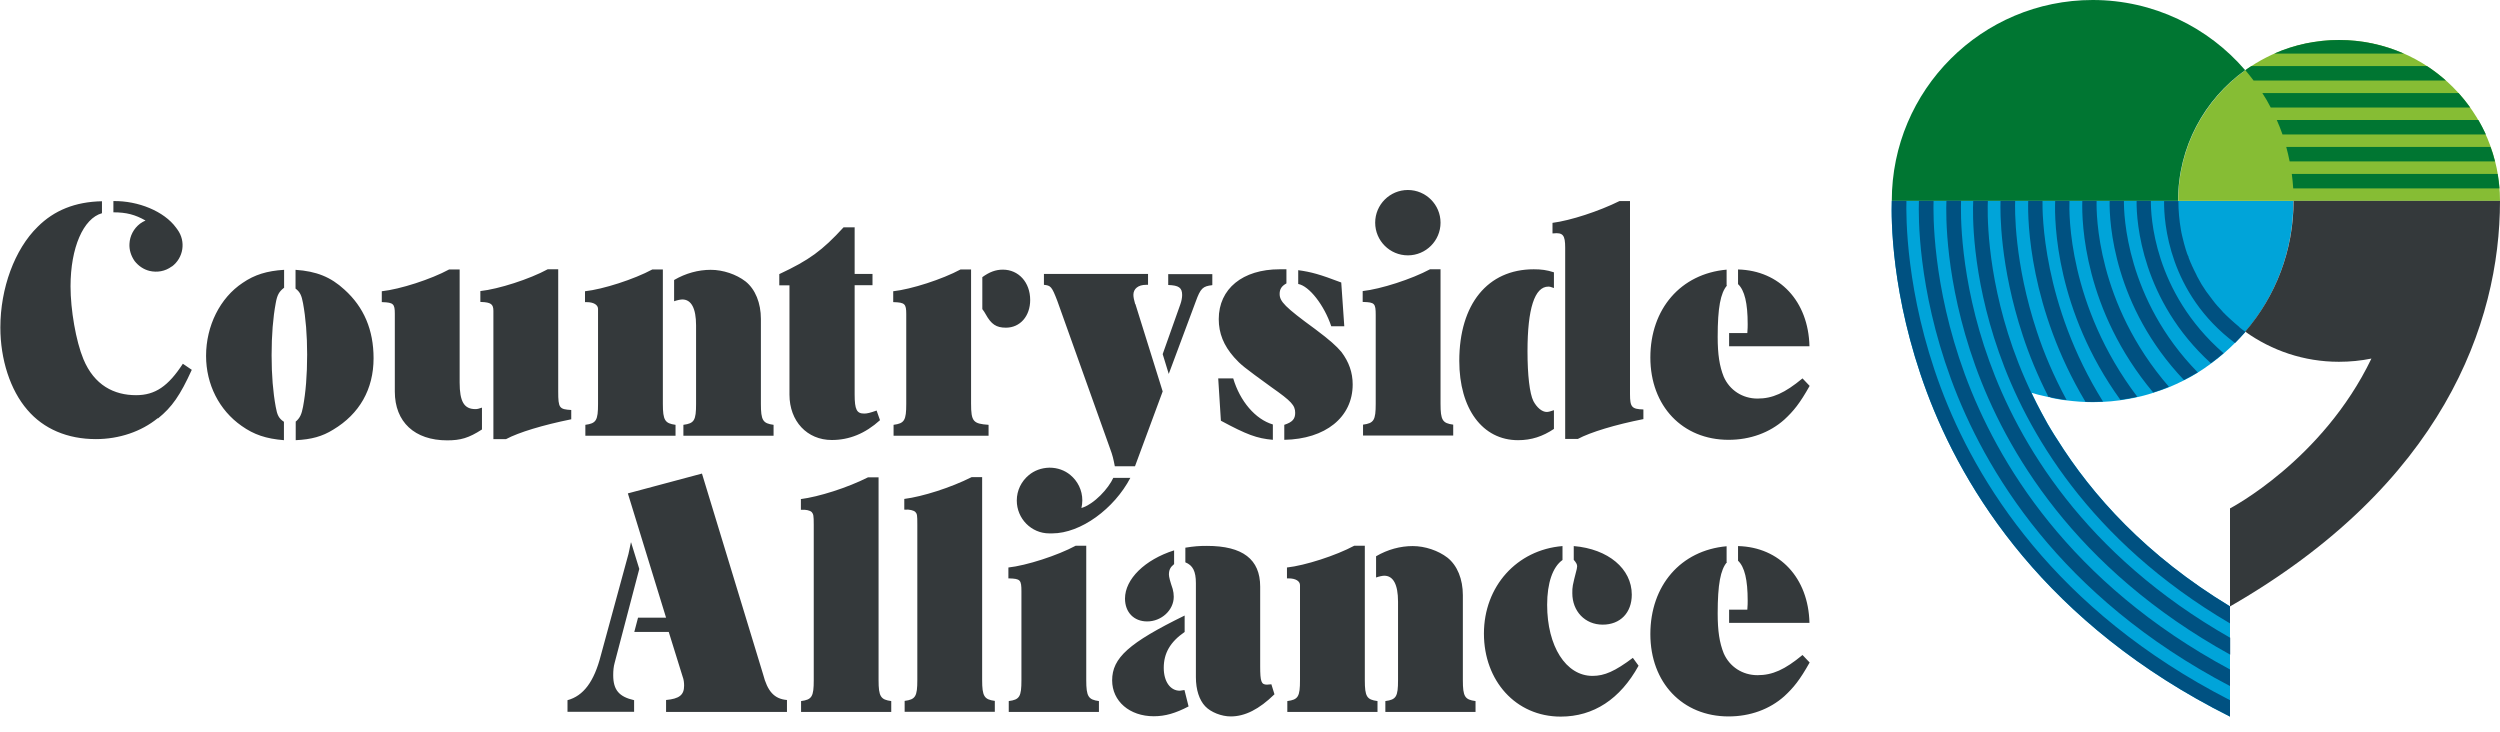
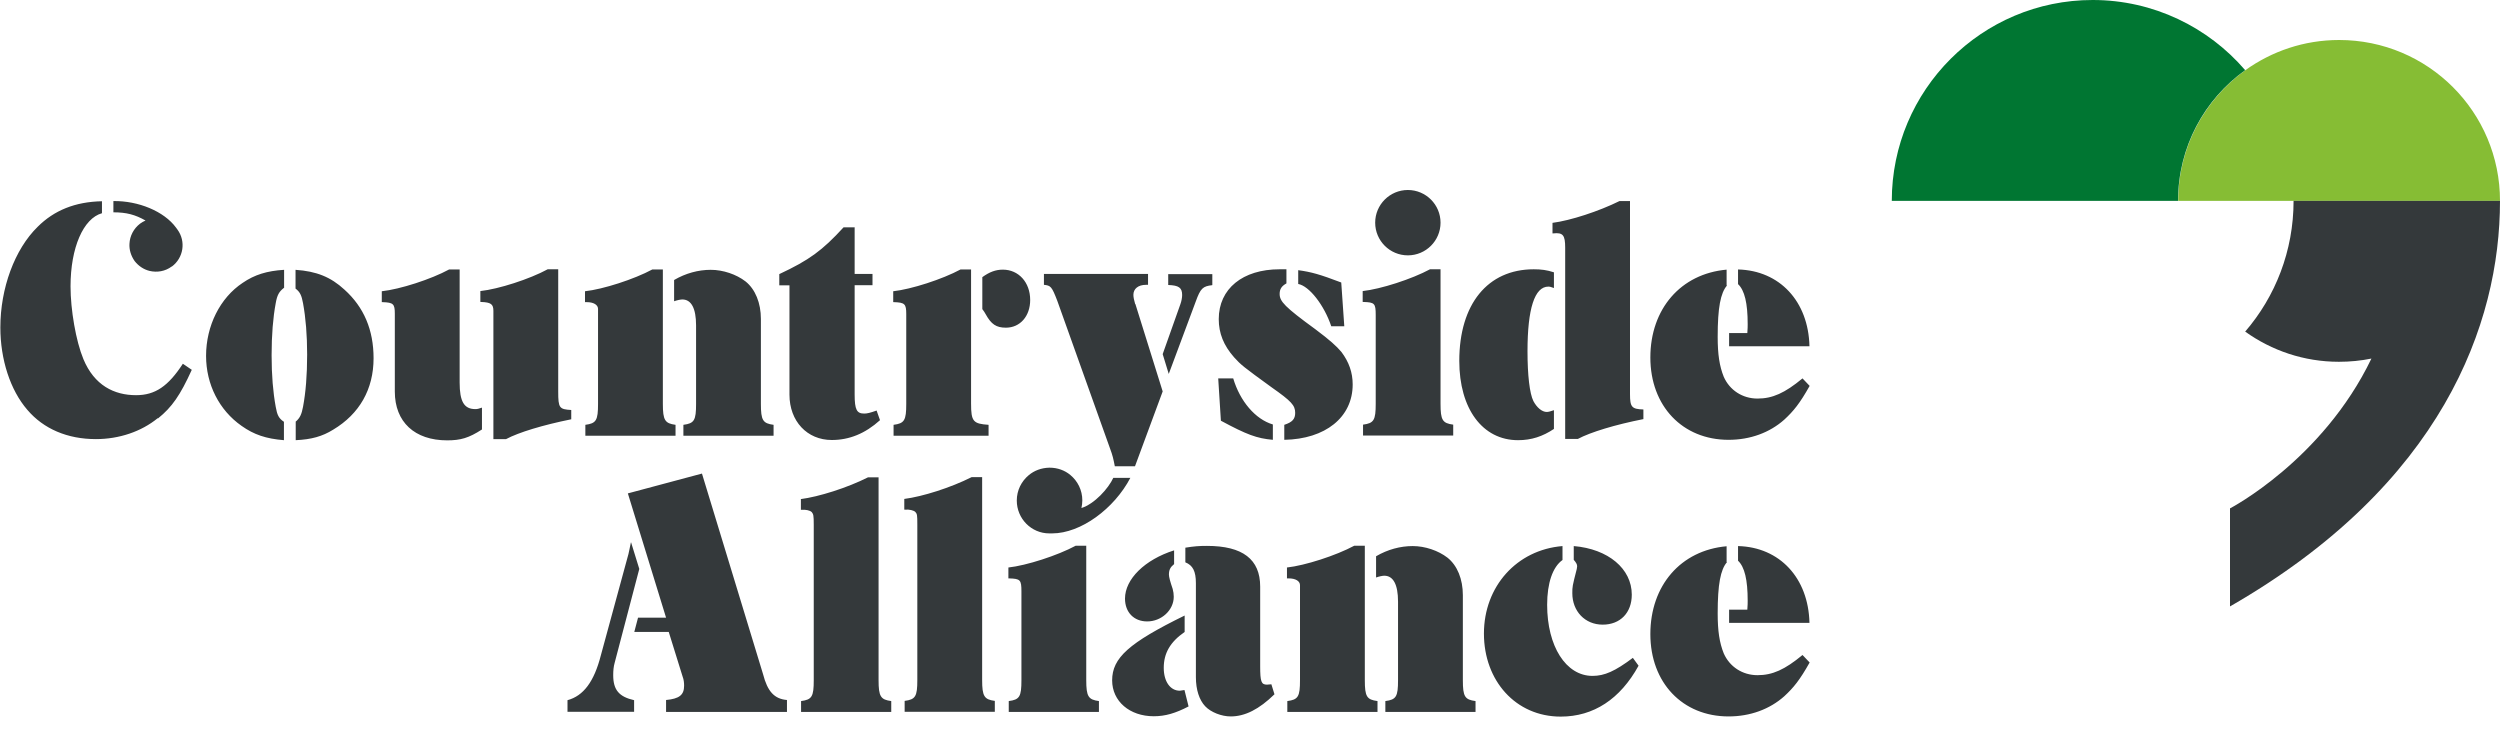
<svg xmlns="http://www.w3.org/2000/svg" width="140" height="41" viewBox="0 0 140 41" fill="none">
  <g clip-path="url(#clip0_1122_21551)">
-     <path d="M128.44 11.25H105.94C105.91 12.17 105.88 16.53 107.9 21.95C109.94 27.42 114.55 34.96 124.88 40.13V39.93V34.03V33.96C120.2 31.13 117.17 27.75 115.2 24.6L115.18 24.57C115.13 24.48 115.07 24.4 115.02 24.32C114.77 23.92 114.54 23.52 114.32 23.1C114.12 22.73 113.94 22.36 113.77 22C113.91 22.04 114.13 22.1 114.13 22.1L114.73 22.24H114.78L114.92 22.29C115.06 22.32 115.21 22.34 115.35 22.37C115.47 22.39 115.59 22.41 115.72 22.42C116.2 22.48 116.69 22.52 117.19 22.52C117.88 22.52 118.55 22.46 119.2 22.34C119.29 22.32 119.38 22.3 119.47 22.29C119.84 22.21 120.21 22.12 120.57 22C120.71 21.95 120.85 21.91 120.99 21.86C121.04 21.84 121.08 21.83 121.13 21.81C121.24 21.77 121.34 21.73 121.45 21.69C121.73 21.57 122.01 21.45 122.28 21.31C122.4 21.25 122.52 21.18 122.64 21.12C122.69 21.09 122.75 21.06 122.8 21.03C122.88 20.98 122.97 20.93 123.05 20.88C123.31 20.72 123.56 20.55 123.8 20.37C123.91 20.29 124.03 20.2 124.14 20.11C124.17 20.09 124.2 20.06 124.23 20.04C124.65 19.7 125.04 19.34 125.41 18.94C125.51 18.84 125.6 18.73 125.7 18.63L125.72 18.6C127.41 16.63 128.43 14.07 128.43 11.28L128.44 11.25Z" fill="#00A4D9" />
    <path d="M140 11.25C140 6.27 135.97 2.24 130.99 2.24C129.03 2.24 127.22 2.87 125.74 3.93C123.46 5.57 121.98 8.24 121.98 11.25H140.01H140Z" fill="#86BD34" />
    <path d="M67.89 15.96V15.35H65.42V15.96C66.01 15.98 66.2 16.11 66.2 16.52C66.2 16.67 66.16 16.88 66.1 17.04L65.11 19.83L65.45 20.94L66.96 16.89C67.23 16.14 67.36 16.03 67.88 15.97L67.89 15.96ZM63.57 17.03C63.51 16.82 63.47 16.65 63.47 16.51C63.47 16.17 63.74 15.95 64.18 15.95H64.29V15.34H58.46V15.95C58.84 15.99 58.9 16.04 59.21 16.85L62.16 25.11C62.31 25.51 62.35 25.7 62.43 26.11H63.56L65.11 21.92L63.58 17.02L63.57 17.03ZM62.35 26.76H63.3C62.4 28.48 60.53 29.87 58.92 29.87H58.76C57.75 29.87 56.94 29.04 56.94 28.03C56.94 27.46 57.2 26.95 57.61 26.61C57.92 26.35 58.32 26.2 58.76 26.19H58.78C59.22 26.19 59.63 26.34 59.94 26.6C60.35 26.94 60.61 27.45 60.61 28.02C60.61 28.17 60.59 28.31 60.56 28.45C61.29 28.22 62.07 27.36 62.35 26.75V26.76ZM8.83 23.42C7.91 24.17 6.67 24.59 5.37 24.59C3.78 24.59 2.44 24.02 1.53 22.95C0.57 21.84 0.02 20.12 0.02 18.34C0.02 16.14 0.82 13.96 2.11 12.7C3.03 11.78 4.21 11.3 5.71 11.27V11.94C4.67 12.23 3.95 13.86 3.95 16.04C3.95 17.34 4.25 19.1 4.67 20.11C5.28 21.58 6.39 22.13 7.62 22.13C8.69 22.13 9.42 21.63 10.24 20.37L10.74 20.71C10.09 22.14 9.63 22.8 8.85 23.43L8.83 23.42ZM9.62 14.92C9.25 15.2 8.79 15.27 8.37 15.17C8.05 15.09 7.76 14.9 7.54 14.62C7.33 14.32 7.23 13.98 7.25 13.65C7.27 13.22 7.48 12.8 7.85 12.52C7.95 12.45 8.05 12.39 8.15 12.35C7.57 12.02 7.08 11.89 6.35 11.89V11.26C7.74 11.24 9.19 11.83 9.86 12.75L9.94 12.86C10.42 13.52 10.28 14.44 9.62 14.93V14.92ZM15.9 16.12C15.63 16.33 15.52 16.52 15.44 16.98C15.29 17.78 15.21 18.76 15.21 19.89C15.21 21.02 15.29 21.96 15.44 22.78C15.52 23.24 15.61 23.43 15.9 23.62V24.65C14.9 24.57 14.22 24.34 13.53 23.85C12.27 22.97 11.54 21.52 11.54 19.93C11.54 18.25 12.32 16.68 13.59 15.84C14.26 15.38 14.95 15.17 15.91 15.11V16.12H15.9ZM16.55 23.62C16.8 23.41 16.89 23.2 16.97 22.78C17.12 21.98 17.2 21.02 17.2 19.85C17.2 18.76 17.12 17.8 16.97 16.98C16.89 16.54 16.8 16.35 16.55 16.16V15.11C17.72 15.19 18.52 15.51 19.29 16.22C20.38 17.2 20.92 18.48 20.92 20.06C20.92 21.8 20.13 23.18 18.66 24.06C18.05 24.44 17.44 24.61 16.56 24.65V23.62H16.55ZM26.98 22.83C26.81 22.89 26.73 22.91 26.62 22.91C25.99 22.91 25.74 22.49 25.74 21.42V15.09H25.15C24.14 15.64 22.4 16.2 21.38 16.31V16.92H21.42C22.03 16.94 22.11 17.02 22.11 17.57V21.93C22.11 23.63 23.22 24.66 25.04 24.66C25.79 24.66 26.25 24.53 26.99 24.05V22.83H26.98ZM27.63 24.59H28.34C29.05 24.21 30.41 23.8 31.99 23.48V22.96C31.32 22.92 31.26 22.85 31.26 21.93V15.08H30.67C29.66 15.63 27.92 16.19 26.9 16.3V16.91H26.94C27.49 16.93 27.63 17.03 27.63 17.41V24.58V24.59ZM37.12 22.62C37.12 23.54 37.24 23.71 37.83 23.79V24.4H32.78V23.79C33.39 23.71 33.49 23.54 33.49 22.62V17.3C33.49 17.07 33.24 16.92 32.86 16.92H32.76V16.31C33.77 16.2 35.51 15.64 36.53 15.09H37.12V22.63V22.62ZM37.75 15.68C38.4 15.3 39.11 15.11 39.8 15.11C40.49 15.11 41.23 15.36 41.75 15.76C42.3 16.2 42.61 16.97 42.61 17.86V22.62C42.61 23.54 42.72 23.71 43.32 23.79V24.4H38.27V23.79C38.88 23.71 38.98 23.54 38.98 22.62V18.22C38.98 17.26 38.71 16.77 38.21 16.77C38.11 16.77 37.92 16.81 37.75 16.87V15.68ZM47.87 12.73H47.24C46.05 14.03 45.31 14.57 43.64 15.35V15.98H44.21V22.1C44.21 23.59 45.2 24.64 46.58 24.64C47.56 24.64 48.45 24.28 49.28 23.53L49.09 22.99C48.73 23.12 48.55 23.16 48.4 23.16C47.98 23.16 47.86 22.95 47.86 22.09V15.97H48.86V15.34H47.86V12.72L47.87 12.73ZM54.38 22.6C54.38 23.61 54.5 23.73 55.36 23.79V24.4H50.04V23.79C50.65 23.71 50.75 23.54 50.75 22.62V17.59C50.75 17.02 50.67 16.94 50.06 16.92H50.02V16.31C51.03 16.2 52.77 15.64 53.79 15.09H54.38V22.61V22.6ZM55.01 15.52C55.41 15.23 55.76 15.1 56.16 15.1C57.04 15.1 57.69 15.81 57.69 16.8C57.69 17.7 57.13 18.35 56.33 18.35C55.79 18.35 55.51 18.16 55.2 17.6C55.12 17.47 55.12 17.45 55.01 17.31V15.51V15.52ZM71.28 23.77C70.3 23.48 69.44 22.47 69.06 21.19H68.22L68.37 23.56C69.82 24.34 70.38 24.55 71.28 24.63V23.77ZM72.04 15.08H71.66C69.59 15.08 68.25 16.17 68.25 17.87C68.25 18.66 68.52 19.34 69.11 20.01C69.49 20.43 69.61 20.53 71.21 21.69C72.32 22.47 72.53 22.7 72.53 23.12C72.53 23.46 72.38 23.64 71.92 23.79V24.63C74.22 24.59 75.75 23.37 75.75 21.53C75.75 20.86 75.54 20.27 75.12 19.71C74.83 19.37 74.49 19.06 73.65 18.43C71.95 17.19 71.66 16.88 71.66 16.46C71.66 16.19 71.77 16.02 72.04 15.87V15.07V15.08ZM72.69 15.9C73.32 16.01 74.16 17.1 74.55 18.27H75.28L75.11 15.82C73.9 15.36 73.43 15.23 72.7 15.13V15.9H72.69ZM80.67 22.61C80.67 23.53 80.78 23.7 81.38 23.78V24.39H76.33V23.78C76.94 23.7 77.04 23.53 77.04 22.61V17.64C77.04 16.99 76.98 16.93 76.35 16.91H76.31V16.3C77.32 16.19 79.06 15.63 80.08 15.08H80.67V22.62V22.61ZM78.84 10.64C77.83 10.64 77.01 11.46 77.01 12.47C77.01 13.48 77.83 14.3 78.84 14.3C79.85 14.3 80.67 13.48 80.67 12.47C80.67 11.46 79.85 10.64 78.84 10.64ZM87.02 22.97C86.85 23.03 86.71 23.07 86.62 23.07C86.35 23.07 86.06 22.82 85.87 22.46C85.66 22.04 85.54 21.01 85.54 19.67C85.54 17.28 85.94 16.05 86.71 16.05C86.79 16.05 86.86 16.07 87.02 16.13V15.25C86.62 15.12 86.31 15.08 85.89 15.08C83.31 15.08 81.72 17.03 81.72 20.21C81.72 22.89 83.02 24.65 85.01 24.65C85.76 24.65 86.39 24.44 87.02 24.02V22.99V22.97ZM87.65 24.58H88.36C89.07 24.2 90.46 23.78 92.03 23.47V22.93C91.38 22.91 91.28 22.8 91.28 22.07V11.26H90.69C89.54 11.83 87.95 12.35 86.94 12.48V13.07H86.98C87.53 13.01 87.65 13.17 87.65 13.87V24.58ZM96.71 15.99C96.35 16.41 96.19 17.23 96.19 18.86C96.19 19.85 96.29 20.5 96.53 21.1C96.86 21.85 97.58 22.32 98.42 22.32C99.26 22.32 99.95 22.01 100.94 21.19L101.34 21.61C100.79 22.59 100.44 23.02 99.92 23.5C99.1 24.23 98.01 24.63 96.8 24.63C94.22 24.63 92.42 22.74 92.42 20.02C92.42 17.3 94.12 15.33 96.69 15.1V15.98L96.71 15.99ZM96.84 18.65H97.85C97.87 18.4 97.87 18.27 97.87 18.15C97.87 16.98 97.7 16.26 97.33 15.91V15.09C99.66 15.15 101.27 16.87 101.33 19.39H96.83V18.64L96.84 18.65ZM35.33 30.38C35.25 30.72 35.22 30.97 35.14 31.22L33.65 36.69C33.27 38.18 32.67 38.97 31.78 39.21V39.86H35.51V39.21C34.67 39.02 34.34 38.64 34.34 37.81C34.34 37.56 34.36 37.33 34.42 37.12L35.8 31.86L35.34 30.37L35.33 30.38ZM35.73 34.59L35.52 35.39H37.45L38.23 37.9C38.29 38.05 38.31 38.23 38.31 38.4C38.31 38.92 38.04 39.13 37.3 39.2V39.87H44.07V39.2C43.36 39.14 42.98 38.72 42.73 37.75L39.31 26.52L35.16 27.63L37.3 34.59H35.73ZM44.84 27.95C45.85 27.82 47.44 27.32 48.61 26.73H49.2V38.09C49.2 39.01 49.32 39.18 49.91 39.26V39.87H44.86V39.26C45.47 39.18 45.57 39.01 45.57 38.09V29.39C45.57 28.85 45.55 28.8 45.46 28.68C45.36 28.58 45.12 28.53 44.89 28.55H44.85V27.96L44.84 27.95ZM50.65 28.54H50.69C50.92 28.52 51.17 28.58 51.26 28.67C51.36 28.78 51.37 28.84 51.37 29.38V38.08C51.37 39 51.27 39.17 50.66 39.25V39.86H55.71V39.25C55.12 39.17 55 39 55 38.08V26.72H54.41C53.24 27.31 51.66 27.81 50.64 27.94V28.53L50.65 28.54ZM60.83 38.09C60.83 39.01 60.95 39.18 61.54 39.26V39.87H56.49V39.26C57.1 39.18 57.2 39.01 57.2 38.09V33.12C57.2 32.47 57.14 32.41 56.51 32.39H56.47V31.78C57.48 31.67 59.22 31.11 60.24 30.56H60.83V38.1V38.09ZM66.34 38.64L66.07 38.68C65.53 38.68 65.17 38.16 65.17 37.4C65.17 36.58 65.53 35.95 66.34 35.39V34.47C63.22 36 62.28 36.84 62.28 38.1C62.28 39.27 63.26 40.11 64.61 40.11C65.26 40.11 65.83 39.94 66.56 39.56L66.33 38.64H66.34ZM65.75 30.82C64.11 31.34 63 32.43 63 33.52C63 34.29 63.5 34.8 64.24 34.8C65.04 34.8 65.73 34.17 65.73 33.42C65.73 33.27 65.71 33.13 65.67 32.98C65.53 32.573 65.46 32.307 65.46 32.18C65.46 31.91 65.54 31.76 65.75 31.59V30.82ZM71.2 38.32L70.95 38.34C70.63 38.34 70.57 38.17 70.57 37.31V32.85C70.57 31.32 69.59 30.57 67.59 30.57C67.15 30.57 66.88 30.59 66.38 30.67V31.49C66.8 31.66 66.97 31.99 66.97 32.66V37.92C66.97 38.63 67.16 39.2 67.49 39.55C67.81 39.89 68.41 40.12 68.92 40.12C69.72 40.12 70.51 39.72 71.37 38.88L71.2 38.33V38.32ZM76.43 38.09C76.43 39.01 76.54 39.18 77.14 39.26V39.87H72.09V39.26C72.7 39.18 72.8 39.01 72.8 38.09V32.77C72.8 32.54 72.55 32.39 72.17 32.39H72.07V31.78C73.08 31.67 74.82 31.11 75.84 30.56H76.43V38.1V38.09ZM77.06 31.15C77.71 30.77 78.42 30.58 79.11 30.58C79.8 30.58 80.54 30.83 81.06 31.23C81.61 31.67 81.92 32.43 81.92 33.33V38.09C81.92 39.01 82.03 39.18 82.63 39.26V39.87H77.58V39.26C78.19 39.18 78.29 39.01 78.29 38.09V33.69C78.29 32.73 78.02 32.24 77.52 32.24C77.42 32.24 77.23 32.28 77.06 32.34V31.15ZM87.5 30.58C84.94 30.79 83.1 32.84 83.1 35.48C83.1 38.12 84.88 40.13 87.4 40.13C89.24 40.13 90.73 39.15 91.76 37.28L91.44 36.84C90.44 37.59 89.85 37.85 89.18 37.85C87.69 37.85 86.64 36.19 86.64 33.87C86.64 32.65 86.95 31.75 87.5 31.36V30.58ZM88.13 31.35C88.26 31.5 88.32 31.6 88.32 31.71L88.3 31.86C88.05 32.84 88.05 32.85 88.05 33.22C88.05 34.23 88.76 34.98 89.75 34.98C90.74 34.98 91.38 34.31 91.38 33.3C91.38 31.85 90.06 30.74 88.13 30.58V31.35ZM96.71 31.48C96.35 31.9 96.19 32.72 96.19 34.35C96.19 35.34 96.29 35.99 96.53 36.59C96.86 37.34 97.58 37.81 98.42 37.81C99.26 37.81 99.95 37.5 100.94 36.68L101.34 37.1C100.79 38.08 100.44 38.51 99.92 38.99C99.1 39.72 98.01 40.12 96.8 40.12C94.22 40.12 92.42 38.23 92.42 35.51C92.42 32.79 94.12 30.82 96.69 30.59V31.47L96.71 31.48ZM96.84 34.14H97.85C97.87 33.89 97.87 33.76 97.87 33.64C97.87 32.47 97.7 31.75 97.33 31.4V30.58C99.66 30.64 101.27 32.36 101.33 34.88H96.83V34.13L96.84 34.14Z" fill="#34393B" />
-     <path d="M130.99 2.24C129.7 2.24 128.47 2.51 127.36 3H134.61C133.5 2.51 132.27 2.24 130.98 2.24H130.99ZM136.97 4.51H126.2C126.05 4.31 125.9 4.12 125.74 3.93C125.85 3.85 125.96 3.77 126.08 3.7H135.91C136.28 3.94 136.64 4.22 136.97 4.51ZM137.68 5.21H126.69C126.86 5.47 127.02 5.74 127.16 6.02H138.33C138.13 5.74 137.91 5.47 137.68 5.21ZM139.2 7.53H127.82C127.72 7.25 127.62 6.98 127.5 6.72H138.79C138.94 6.98 139.08 7.25 139.21 7.53H139.2ZM139.48 8.23H128.03C128.1 8.5 128.17 8.77 128.22 9.04H139.72C139.65 8.76 139.57 8.49 139.47 8.23H139.48ZM139.97 10.55H128.42C128.4 10.28 128.38 10.01 128.34 9.74H139.87C139.91 10.01 139.95 10.28 139.97 10.55Z" fill="#007632" />
    <path d="M125.73 3.93C123.67 1.53 120.6 0 117.19 0C110.98 0 105.94 5.04 105.94 11.25H121.97C121.97 8.23 123.45 5.56 125.73 3.93Z" fill="#007632" />
    <path d="M140 11.25H128.44C128.44 14.05 127.42 16.61 125.73 18.57C127.21 19.63 129.02 20.26 130.98 20.26C131.6 20.26 132.21 20.2 132.8 20.08C130.06 25.78 124.88 28.47 124.88 28.47V33.96C136.75 27.14 140 18.14 140 11.25Z" fill="#34393B" />
-     <path d="M110.03 20.96C108.2 15.97 108.26 11.91 108.28 11.25H107.46C107.43 12.08 107.39 16.13 109.25 21.21C111.12 26.31 115.35 33.42 124.88 38.42V37.49C115.86 32.64 111.83 25.85 110.03 20.96ZM124.88 39.21V40.13C114.55 34.96 109.94 27.42 107.9 21.95C105.88 16.53 105.91 12.18 105.94 11.25H106.76C106.74 12.03 106.7 16.39 108.68 21.7C110.64 26.95 115.06 34.18 124.88 39.21ZM119.69 22.22C115.81 17.1 115.86 11.93 115.89 11.25H115.09C115.04 12.45 115.14 17.4 118.74 22.39C119.06 22.35 119.38 22.29 119.69 22.22ZM119.65 11.25H120.45C120.44 12.01 120.57 16.34 124.52 19.78C124.29 19.98 124.05 20.16 123.81 20.34C119.95 16.83 119.63 12.45 119.65 11.25ZM121.46 21.66C117.41 16.99 117.39 11.96 117.41 11.25H116.61C116.57 12.47 116.71 17.36 120.58 21.98C120.88 21.89 121.18 21.78 121.46 21.66ZM124.88 33.96V34.91C116.96 30.26 113.47 24.1 111.94 19.73C110.39 15.32 110.47 11.88 110.5 11.25H111.32C111.3 11.68 111.19 15.13 112.72 19.49C113.11 20.59 113.62 21.81 114.31 23.09C114.53 23.51 114.76 23.92 115.01 24.31C115.06 24.39 115.11 24.48 115.17 24.56L115.19 24.59C117.16 27.74 120.19 31.11 124.87 33.95L124.88 33.96ZM114.71 22.22H114.73L114.93 22.27C115.19 22.32 115.46 22.37 115.73 22.4C114.99 21.03 114.45 19.74 114.07 18.58C112.78 14.7 112.83 11.65 112.85 11.25H112.03C112.01 11.84 111.98 14.87 113.28 18.8C113.62 19.84 114.09 21 114.71 22.22ZM116.78 22.49C113.66 17.27 113.54 12.39 113.58 11.25H114.38C114.37 11.86 114.36 17.03 117.77 22.49C117.58 22.49 117.39 22.51 117.2 22.51C117.06 22.51 116.92 22.51 116.78 22.5V22.49ZM123.07 20.85C119.06 16.75 118.93 12.01 118.94 11.25H118.14C118.11 12.47 118.38 17.16 122.3 21.28C122.56 21.15 122.82 21 123.08 20.85H123.07ZM124.89 35.72V36.66C116.17 31.84 112.31 25.2 110.61 20.46C108.91 15.71 108.97 11.97 109 11.24H109.82C109.8 11.79 109.71 15.55 111.4 20.22C113.03 24.74 116.69 31.05 124.9 35.72H124.89ZM125.4 18.31C125.31 18.23 125.22 18.15 125.13 18.08C125.1 18.05 125.06 18.02 125.03 17.99C124.96 17.93 124.89 17.86 124.82 17.8C124.76 17.74 124.7 17.69 124.64 17.63C124.6 17.59 124.56 17.54 124.51 17.5C124.42 17.39 124.33 17.3 124.24 17.2C124.23 17.19 124.22 17.17 124.2 17.16C124.1 17.04 123.99 16.92 123.9 16.79L123.84 16.71C123.76 16.6 123.68 16.5 123.6 16.39L123.54 16.31C123.45 16.18 123.37 16.04 123.28 15.91C123.19 15.75 123.11 15.6 123.03 15.46C123.02 15.44 123.01 15.41 123 15.39C122.95 15.28 122.9 15.18 122.84 15.07L122.81 15L122.75 14.88C122.73 14.83 122.71 14.77 122.68 14.72C122.64 14.62 122.6 14.52 122.56 14.42V14.38C122.56 14.38 122.51 14.3 122.5 14.26C122.5 14.24 122.49 14.23 122.48 14.21C122.42 14.03 122.36 13.84 122.31 13.65C122.27 13.51 122.24 13.38 122.21 13.25C122.19 13.17 122.18 13.1 122.16 13.03C122.15 12.97 122.14 12.92 122.13 12.86C122.04 12.34 121.99 11.81 121.99 11.26H121.19C121.17 12.44 121.45 16.43 125.16 19.21C125.35 19.02 125.54 18.82 125.72 18.61L125.74 18.58C125.62 18.5 125.51 18.41 125.4 18.32V18.31Z" fill="#005181" />
  </g>
  <defs>
    <clipPath id="clip0_1122_21551">
      <rect width="140" height="40.13" fill="white" />
    </clipPath>
  </defs>
</svg>